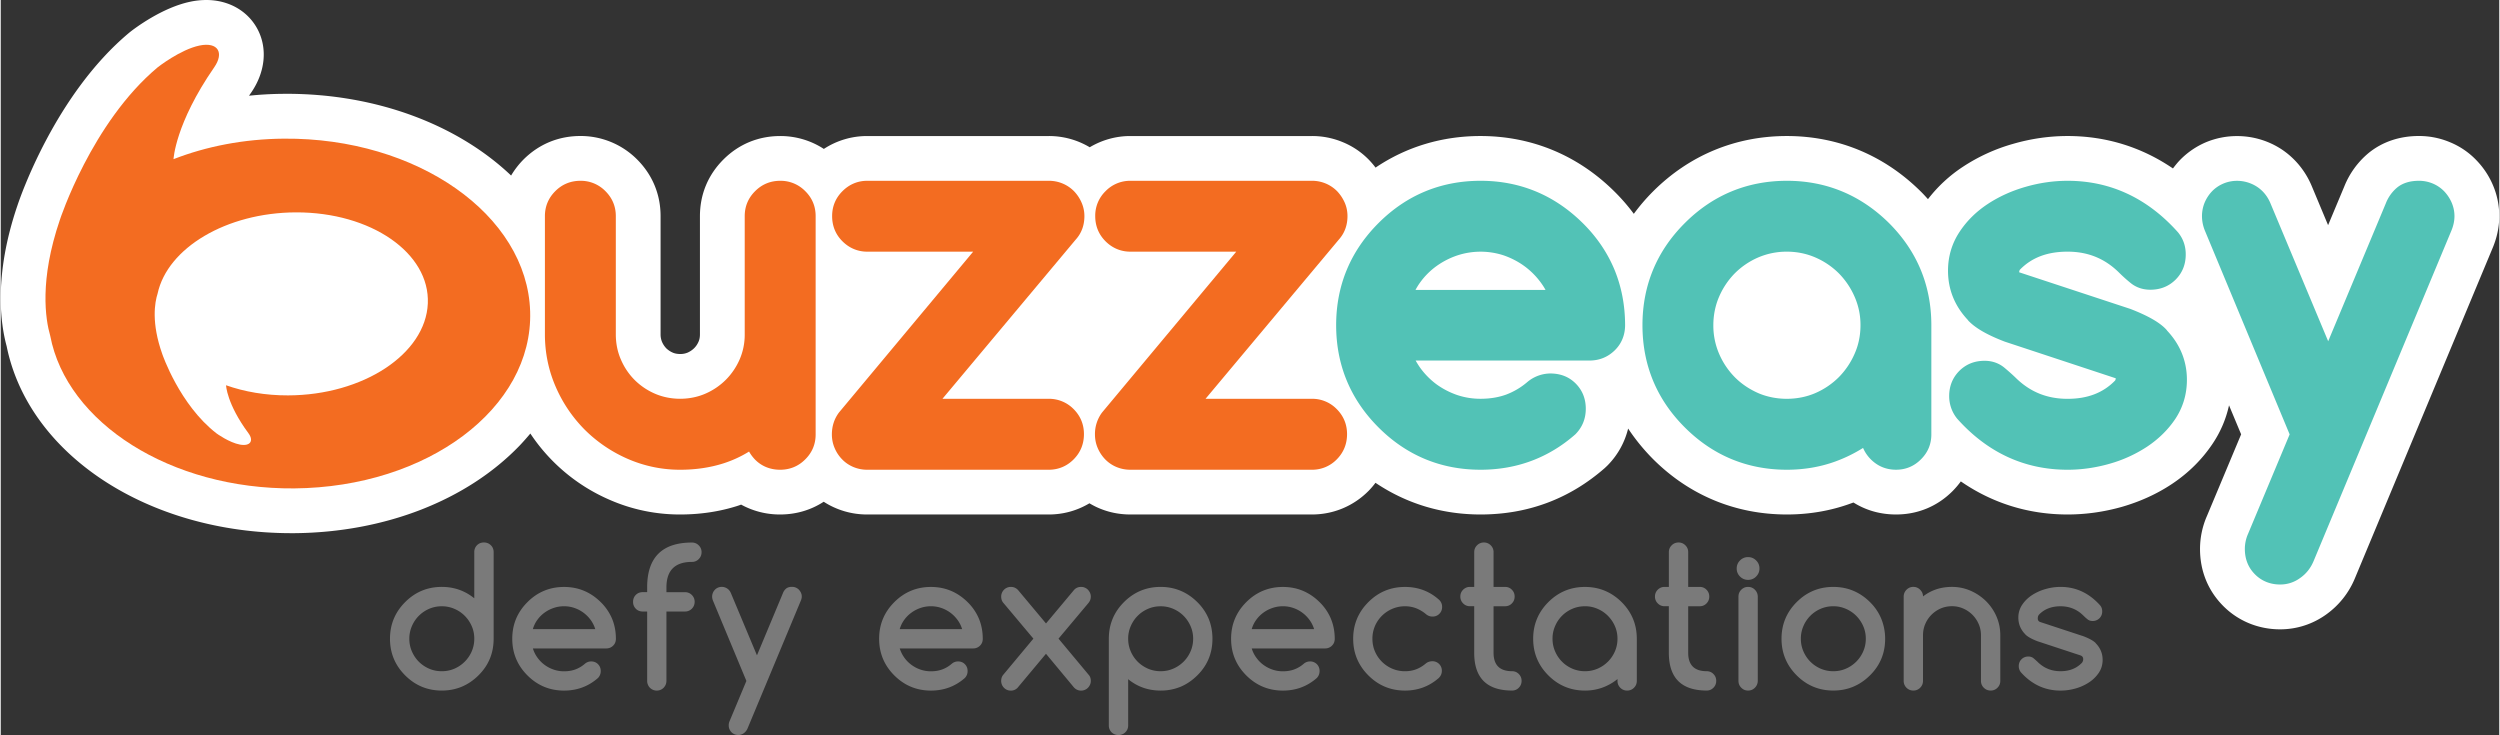
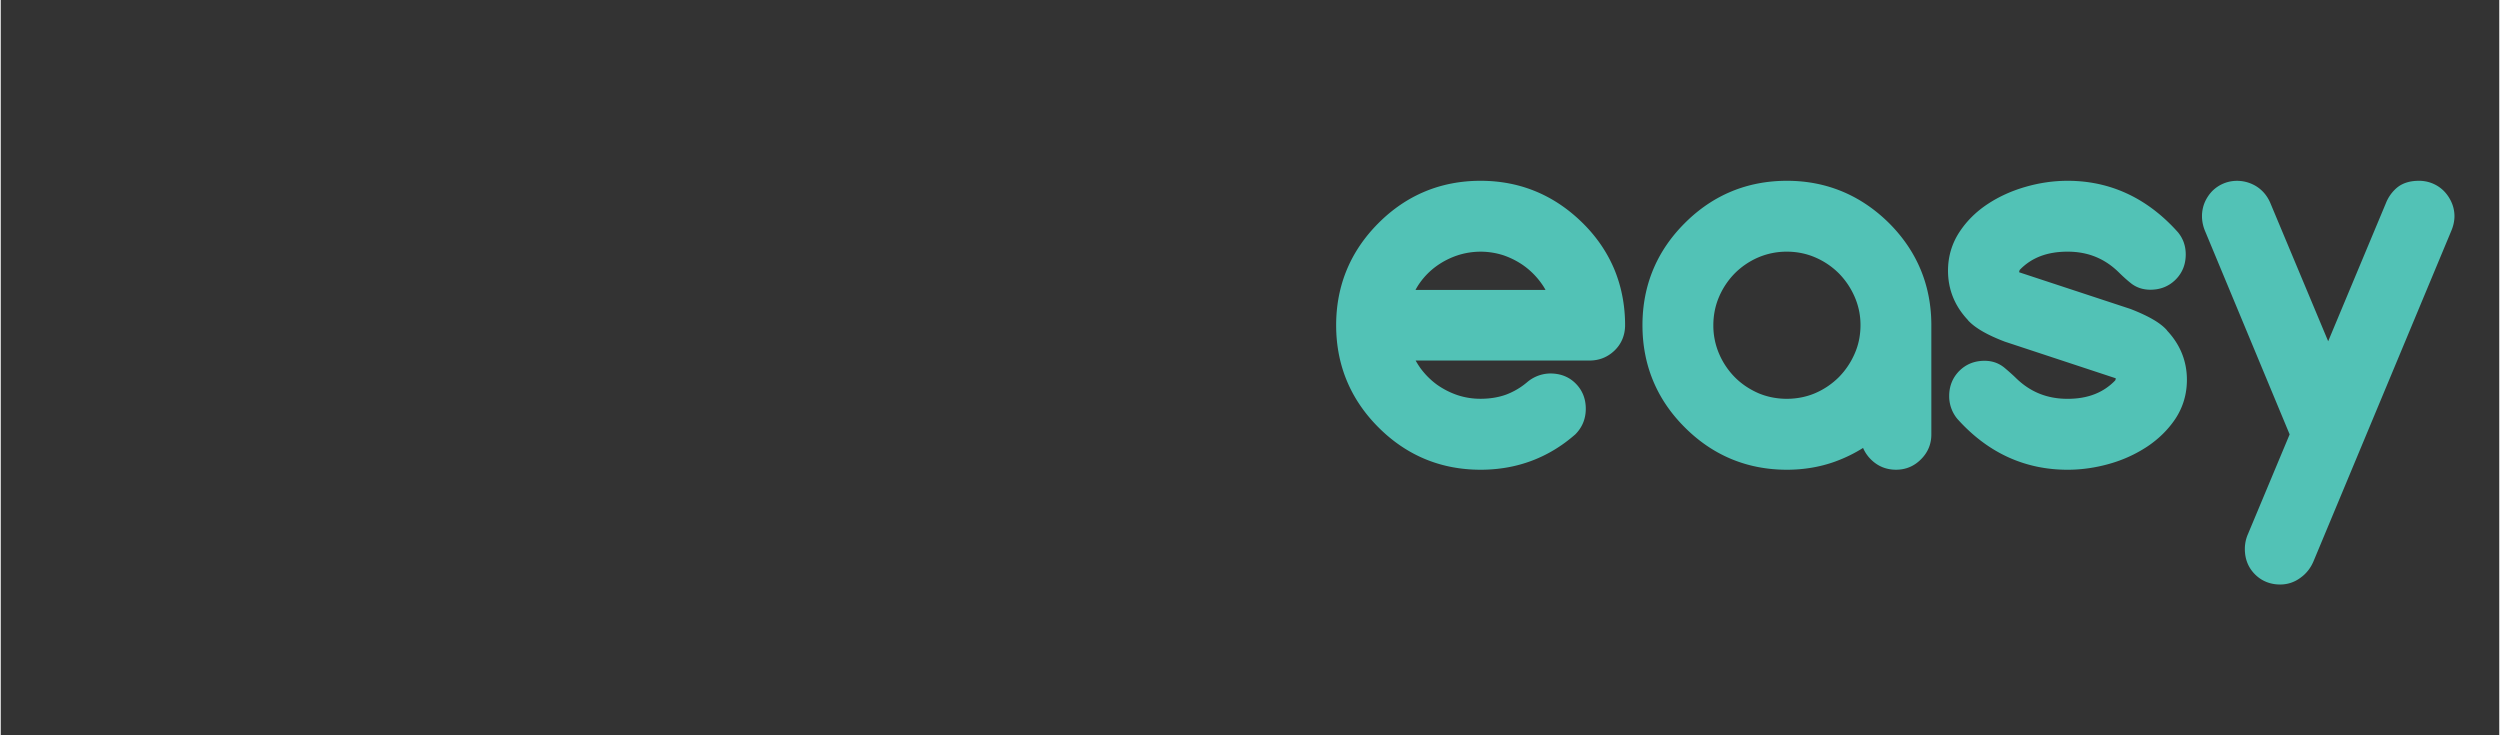
<svg xmlns="http://www.w3.org/2000/svg" width="2500" height="735" viewBox="6.537 8.644 319.82 94.083">
  <rect x="6.537" y="8.644" width="319.82" height="94.083" fill="#333333" stroke="none" />
-   <path fill="#FFF" d="M325.483 32.193a10.468 10.468 0 0 0-2.06-3.047 9.858 9.858 0 0 0-3.354-2.289 10.165 10.165 0 0 0-4.003-.804c-2.475 0-4.694.753-6.447 2.188a10.78 10.78 0 0 0-3.089 4.249l-2.083 4.975-2.056-4.917c-.827-2.015-2.195-3.677-3.952-4.827a10.397 10.397 0 0 0-5.647-1.659c-1.382 0-2.719.268-3.965.784a10.198 10.198 0 0 0-3.357 2.302c-.322.336-.603.69-.881 1.059-4-2.731-8.568-4.152-13.485-4.152-2.331 0-4.675.336-6.961.998a23.076 23.076 0 0 0-6.434 2.935 18.401 18.401 0 0 0-4.479 4.149c-.311-.346-.62-.688-.956-1.014-4.681-4.626-10.593-7.067-17.104-7.067-6.563 0-12.487 2.454-17.129 7.09a25.108 25.108 0 0 0-2.464 2.87 24.682 24.682 0 0 0-2.517-2.893c-4.682-4.626-10.596-7.067-17.104-7.067-4.928 0-9.498 1.382-13.438 4.042a9.92 9.92 0 0 0-4.146-3.237 10.16 10.16 0 0 0-3.996-.804h-23.254c-1.855 0-3.628.51-5.191 1.437a10.16 10.16 0 0 0-5.239-1.437h-23.255c-1.987 0-3.899.578-5.54 1.65a10.166 10.166 0 0 0-5.576-1.65c-2.796 0-5.314 1.037-7.28 3.006-1.971 1.966-3.004 4.475-3.004 7.248v15.132c0 .352-.057.655-.169.914-.143.335-.333.62-.58.865a2.838 2.838 0 0 1-.854.568 2.404 2.404 0 0 1-.928.168c-.342 0-.668-.056-.938-.172a2.866 2.866 0 0 1-.833-.549 2.811 2.811 0 0 1-.558-.846 2.466 2.466 0 0 1-.179-.949V36.306c0-2.773-1.032-5.275-3.006-7.254a10.195 10.195 0 0 0-7.246-3c-2.802 0-5.314 1.037-7.293 3.009a10.584 10.584 0 0 0-1.587 2.053c-6.741-6.409-17.062-10.463-28.729-10.463l-.41.003c-1.485.01-2.955.091-4.407.242.084-.132.171-.255.257-.374 1.814-2.628 2.132-5.66.843-8.12-1.233-2.35-3.692-3.758-6.561-3.758-.654 0-1.336.068-2.031.213-3.608.746-7.085 3.371-7.742 3.887l-.132.109C13.499 20.764 9 33.962 8.663 34.982c-3.001 8.83-2.19 14.97-1.369 17.981 2.804 13.879 18.081 23.93 36.458 23.93h.4c11.54-.104 22.041-4.186 28.809-11.217.479-.506.931-1.016 1.367-1.539a23.248 23.248 0 0 0 10.174 8.496 22.338 22.338 0 0 0 9.016 1.867c2.566 0 5.01-.369 7.266-1.082.179-.056.35-.115.524-.183a10.264 10.264 0 0 0 4.986 1.265c2.05 0 3.948-.564 5.585-1.631a10.184 10.184 0 0 0 5.563 1.631h23.254c1.87 0 3.646-.504 5.196-1.433.396.233.802.449 1.23.627 1.259.537 2.604.806 4.005.806h23.254c2.75 0 5.333-1.082 7.271-3.049.309-.322.593-.652.855-1.007 3.948 2.66 8.51 4.056 13.449 4.056 6.057 0 11.401-1.996 15.919-5.957.127-.123.262-.246.391-.377a10.1 10.1 0 0 0 2.583-4.666 25.7 25.7 0 0 0 3.191 3.91c4.642 4.637 10.564 7.09 17.129 7.09 2.859 0 5.618-.474 8.175-1.408l.349-.125c1.614 1.012 3.454 1.533 5.449 1.533 2.776 0 5.288-1.037 7.245-3 .387-.392.733-.803 1.049-1.234 4.022 2.781 8.655 4.234 13.666 4.234 2.324 0 4.655-.33 6.925-.969 2.354-.677 4.536-1.666 6.479-2.968 2.098-1.403 3.845-3.146 5.188-5.166a14.201 14.201 0 0 0 2.072-4.871l1.55 3.714-4.368 10.434a10.522 10.522 0 0 0-.894 4.242c0 2.793 1.007 5.297 2.925 7.25 1.921 1.957 4.526 3.035 7.328 3.035 2.131 0 4.188-.662 5.939-1.931a10.687 10.687 0 0 0 3.616-4.56l17.585-42.172c.604-1.392.91-2.812.91-4.236a10.045 10.045 0 0 0-.874-4.109z" />
-   <path fill="#F36C21" d="M106.325 31.786c-1.266 0-2.344.445-3.227 1.33-.879.875-1.329 1.95-1.329 3.189v15.132a7.954 7.954 0 0 1-.639 3.192 8.512 8.512 0 0 1-1.784 2.635 8.443 8.443 0 0 1-2.65 1.787c-1.994.855-4.421.844-6.387 0a8.377 8.377 0 0 1-2.631-1.77 8.314 8.314 0 0 1-1.764-2.628c-.433-.991-.645-2.073-.645-3.215V36.306c0-1.24-.449-2.314-1.33-3.193a4.397 4.397 0 0 0-3.191-1.327c-1.257 0-2.353.445-3.23 1.33-.875.875-1.325 1.95-1.325 3.189v15.132c0 2.37.47 4.625 1.385 6.726a17.804 17.804 0 0 0 3.726 5.498 17.96 17.96 0 0 0 5.498 3.723 16.673 16.673 0 0 0 6.717 1.389c1.978 0 3.833-.277 5.525-.816a14.722 14.722 0 0 0 3.28-1.512c.202.354.445.686.739.998.84.871 1.96 1.33 3.23 1.33 1.261 0 2.35-.447 3.225-1.33.886-.879 1.329-1.949 1.329-3.191V36.306c0-1.24-.44-2.314-1.329-3.193a4.401 4.401 0 0 0-3.193-1.327zM145.25 36.306a4.3 4.3 0 0 0-.379-1.769c-.234-.529-.553-1-.948-1.414a4.47 4.47 0 0 0-1.454-.985 4.528 4.528 0 0 0-1.773-.352h-23.254c-1.199 0-2.29.455-3.162 1.33-.878.875-1.322 1.95-1.322 3.189 0 1.263.443 2.351 1.322 3.226.868.868 1.963 1.327 3.162 1.327h13.569l-17.175 20.587c-.605.812-.91 1.75-.91 2.804 0 .604.115 1.188.351 1.742a4.6 4.6 0 0 0 .946 1.434c.405.428.896.76 1.446.994a4.572 4.572 0 0 0 1.772.354h23.254c1.226 0 2.33-.465 3.189-1.34.867-.879 1.307-1.965 1.307-3.221 0-1.232-.438-2.308-1.307-3.187a4.408 4.408 0 0 0-3.189-1.334H127.08l17.062-20.383c.737-.817 1.108-1.827 1.108-3.002zM174.382 59.691h-13.626l17.065-20.383c.729-.817 1.104-1.827 1.104-3.002 0-.613-.122-1.214-.374-1.769-.239-.529-.559-1-.949-1.414a4.494 4.494 0 0 0-3.222-1.337h-23.254a4.377 4.377 0 0 0-3.17 1.33 4.368 4.368 0 0 0-1.32 3.189c0 1.263.445 2.351 1.32 3.226.867.868 1.961 1.327 3.17 1.327h13.562L147.51 61.445a4.614 4.614 0 0 0-.909 2.804c0 .604.114 1.188.351 1.742.229.539.549 1.02.944 1.434.413.428.897.76 1.451.994a4.588 4.588 0 0 0 1.779.354h23.254a4.387 4.387 0 0 0 3.187-1.34c.865-.879 1.303-1.965 1.303-3.221 0-1.232-.438-2.308-1.307-3.187a4.375 4.375 0 0 0-3.181-1.334z" />
  <path fill="#52C2B6" d="M209.035 37.197c-3.637-3.593-8.032-5.411-13.075-5.411-5.081 0-9.479 1.824-13.068 5.417-3.59 3.593-5.417 7.987-5.417 13.069 0 5.087 1.827 9.488 5.417 13.078 3.59 3.594 7.987 5.422 13.068 5.422 4.627 0 8.689-1.52 12.094-4.498.032-.023.061-.055.084-.08.858-.885 1.291-1.969 1.291-3.229 0-1.279-.433-2.363-1.291-3.227-.856-.859-1.943-1.287-3.261-1.287h-.003a4.638 4.638 0 0 0-2.941 1.106 9.092 9.092 0 0 1-2.718 1.604c-.969.348-2.062.528-3.255.528a9.287 9.287 0 0 1-2.98-.476 10.196 10.196 0 0 1-2.646-1.364 9.836 9.836 0 0 1-2.082-2.097 10.73 10.73 0 0 1-.603-.957h22.25c1.253 0 2.331-.436 3.209-1.281.884-.846 1.352-1.977 1.352-3.248 0-2.527-.462-4.92-1.359-7.099-.909-2.189-2.271-4.198-4.066-5.97zm-20.81 7.603a9.247 9.247 0 0 1 2.093-2.095 10.045 10.045 0 0 1 2.666-1.366 9.507 9.507 0 0 1 5.947-.003c.942.329 1.837.788 2.634 1.369a9.723 9.723 0 0 1 2.104 2.105c.22.297.43.616.608.949h-16.649c.178-.333.378-.659.597-.959zM235.172 31.786c-5.074 0-9.482 1.824-13.071 5.417-3.6 3.593-5.417 7.987-5.417 13.069 0 5.087 1.817 9.488 5.417 13.078 3.59 3.594 7.997 5.422 13.071 5.422 2.195 0 4.284-.357 6.219-1.062a18.716 18.716 0 0 0 3.531-1.729c.227.529.553 1.021.991 1.459.885.883 1.966 1.33 3.229 1.33 1.24 0 2.316-.447 3.19-1.33.885-.877 1.33-1.949 1.33-3.191V50.272c0-5.082-1.82-9.476-5.42-13.075-3.637-3.593-8.033-5.411-13.07-5.411zm-8.681 14.847a9.745 9.745 0 0 1 2.008-2.999 9.661 9.661 0 0 1 2.979-2.027 9.243 9.243 0 0 1 3.693-.749c1.298 0 2.535.258 3.661.749a9.701 9.701 0 0 1 3.003 2.041 9.887 9.887 0 0 1 2.018 3.012 8.918 8.918 0 0 1 .739 3.613c0 1.285-.245 2.505-.739 3.625a9.868 9.868 0 0 1-2.018 3.009 9.7 9.7 0 0 1-3.003 2.045c-2.279.996-5.107.979-7.355 0-1.143-.509-2.146-1.187-2.979-2.031a9.688 9.688 0 0 1-2.01-3.006 9.107 9.107 0 0 1-.731-3.642c.001-1.273.243-2.5.734-3.64zM283.711 50.801c-.836-.889-2.321-1.743-4.587-2.618l-14.22-4.685c.008-.123.032-.261.109-.345 1.504-1.54 3.5-2.295 6.089-2.295 2.64 0 4.816.901 6.65 2.744.458.449.94.884 1.441 1.285.7.562 1.548.843 2.503.843 1.283 0 2.365-.433 3.233-1.294.859-.859 1.295-1.941 1.295-3.225 0-1.065-.317-1.999-.987-2.825-3.902-4.377-8.654-6.599-14.138-6.599-1.792 0-3.6.261-5.379.775-1.782.51-3.419 1.256-4.854 2.205-1.474.972-2.689 2.176-3.609 3.581-.968 1.472-1.462 3.138-1.462 4.946 0 2.389.849 4.5 2.521 6.287.053.073.104.142.176.207.913.914 2.393 1.756 4.564 2.586l14.211 4.692a.598.598 0 0 1-.077.281c-1.528 1.577-3.523 2.348-6.089 2.348-2.657 0-4.843-.896-6.709-2.76a29.55 29.55 0 0 0-1.343-1.194c-.717-.605-1.585-.914-2.576-.914-1.281 0-2.363.432-3.229 1.291-.855.862-1.299 1.942-1.299 3.231a4.555 4.555 0 0 0 1.015 2.879c3.865 4.336 8.617 6.545 14.138 6.545 1.792 0 3.593-.258 5.359-.76a17.234 17.234 0 0 0 4.852-2.212c1.463-.979 2.686-2.186 3.604-3.569.965-1.474 1.462-3.14 1.462-4.974 0-2.381-.854-4.493-2.522-6.278-.035-.063-.087-.117-.142-.179zM320.245 34.537a4.98 4.98 0 0 0-.947-1.414 4.44 4.44 0 0 0-1.449-.985 4.532 4.532 0 0 0-1.779-.352c-1.147 0-2.085.291-2.789.868a5 5 0 0 0-1.438 2.005l-7.385 17.666-7.365-17.601c-.385-.949-.984-1.676-1.76-2.183-1.317-.849-2.938-.968-4.28-.404a4.44 4.44 0 0 0-1.46.991c-.391.41-.71.898-.942 1.434a4.554 4.554 0 0 0-.346 1.743c0 .678.146 1.337.41 1.953l10.811 25.989-5.314 12.711a4.75 4.75 0 0 0-.42 1.959c0 1.274.426 2.369 1.284 3.231.847.865 1.967 1.315 3.233 1.315.93 0 1.813-.28 2.583-.85.755-.531 1.316-1.246 1.686-2.117l17.603-42.214c.297-.678.443-1.343.443-1.979a4.391 4.391 0 0 0-.379-1.766z" />
-   <path fill="#F36C21" d="M33.866 17.255c1.288-1.863.484-3.267-1.879-2.783-2.468.513-5.353 2.783-5.353 2.783C18.153 24.348 14.1 36.803 14.1 36.803c-2.625 7.707-1.85 12.682-1.227 14.833C14.99 62.755 28.282 71.29 44.115 71.161c17.038-.15 30.562-10.283 30.188-22.641-.37-12.368-14.479-22.267-31.522-22.127-5.128.039-9.923.988-14.129 2.625.003-.002.204-4.531 5.214-11.763z" />
-   <path fill="#FFF" d="M38.235 64.086c.722.969.26 1.707-1.07 1.469-1.389-.256-2.998-1.428-2.998-1.428-4.739-3.652-6.948-10.149-6.948-10.149-1.432-4.022-.967-6.622-.604-7.751 1.259-5.833 8.799-10.37 17.708-10.399 9.608-.026 17.164 5.201 16.882 11.668-.279 6.465-8.291 11.734-17.887 11.76-2.886.008-5.592-.465-7.94-1.297-.003 0 .084 2.375 2.857 6.127z" />
  <g fill="#7A7A7A">
-     <path d="M62.995 83.77c1.569 0 2.958.486 4.156 1.459v-5.912c0-.355.117-.648.352-.883.231-.232.525-.352.883-.352.347 0 .642.117.882.352.241.232.361.525.361.883v11.088c0 1.85-.647 3.412-1.943 4.691-1.311 1.297-2.875 1.943-4.689 1.943-1.833 0-3.396-.646-4.692-1.943-1.295-1.295-1.943-2.857-1.943-4.691 0-1.83.647-3.396 1.943-4.689 1.293-1.298 2.857-1.946 4.69-1.946zm4.158 6.634c0-.567-.106-1.104-.324-1.604-.219-.502-.516-.941-.891-1.32s-.813-.68-1.319-.898a3.991 3.991 0 0 0-1.623-.332 4.01 4.01 0 0 0-1.637.332 4.192 4.192 0 0 0-2.196 2.215 4.008 4.008 0 0 0-.326 1.609c0 .57.106 1.105.326 1.611.217.506.512.945.883 1.32s.81.674 1.313.896c.505.221 1.052.33 1.637.33.574 0 1.115-.109 1.623-.33a4.242 4.242 0 0 0 2.21-2.22 4.054 4.054 0 0 0 .324-1.609zM82.104 93.309c.355 0 .649.115.882.35.233.232.352.525.352.883 0 .349-.119.644-.355.89-1.224 1.073-2.669 1.61-4.336 1.61-1.832 0-3.396-.647-4.69-1.942-1.295-1.296-1.943-2.858-1.943-4.69s.647-3.396 1.943-4.691c1.295-1.295 2.857-1.943 4.69-1.943 1.816 0 3.38.648 4.691 1.943a6.512 6.512 0 0 1 1.458 2.139c.324.787.483 1.639.483 2.555 0 .355-.118.648-.359.883a1.223 1.223 0 0 1-.882.351h-9.385a4 4 0 0 0 .594 1.188c.261.359.565.668.918.924.352.258.737.457 1.161.601a4.05 4.05 0 0 0 1.319.213c.521 0 .999-.077 1.436-.235a3.946 3.946 0 0 0 1.208-.711c.234-.209.507-.313.815-.318zm.533-4.137a3.936 3.936 0 0 0-.599-1.189 4.293 4.293 0 0 0-2.085-1.524c-.425-.144-.859-.213-1.311-.213s-.889.069-1.313.213a4.347 4.347 0 0 0-1.175.6 4.112 4.112 0 0 0-.924.924 3.8 3.8 0 0 0-.58 1.189h7.987zM95.018 80.57c-2.18 0-3.27 1.087-3.27 3.259v.616h2.381c.339 0 .63.119.871.361.241.239.359.53.359.87a1.2 1.2 0 0 1-.359.884c-.241.239-.531.36-.871.36h-2.381v8.886a1.253 1.253 0 0 1-.358.871 1.206 1.206 0 0 1-.876.364 1.208 1.208 0 0 1-1.138-.759 1.222 1.222 0 0 1-.095-.476V86.92h-.568c-.355 0-.65-.119-.883-.354a1.218 1.218 0 0 1-.352-.89c0-.354.117-.649.352-.883.231-.233.525-.352.883-.352h.568v-.615c0-3.822 1.91-5.734 5.732-5.734.339 0 .63.121.871.361s.361.531.361.871c0 .348-.121.643-.361.883a1.157 1.157 0 0 1-.866.363zM101.983 95.807l-4.265-10.248a1.383 1.383 0 0 1-.118-.557c0-.166.031-.322.095-.476.063-.149.15-.28.262-.396.11-.115.239-.205.391-.268a1.261 1.261 0 0 1 1.173.111c.213.139.375.342.486.609l3.329 7.949 3.329-7.974a1.4 1.4 0 0 1 .407-.574c.18-.147.431-.221.754-.221.174 0 .335.032.484.097.15.062.28.151.393.268.108.113.197.246.267.396.067.149.101.308.101.474 0 .174-.044.358-.13.559l-6.812 16.338a1.413 1.413 0 0 1-.476.6 1.173 1.173 0 0 1-.697.229 1.19 1.19 0 0 1-.884-.354 1.225 1.225 0 0 1-.35-.891c0-.188.04-.371.118-.545l2.143-5.126zM129.065 93.309c.355 0 .649.115.882.35.233.232.352.525.352.883 0 .349-.119.644-.355.89-1.224 1.073-2.669 1.61-4.336 1.61-1.833 0-3.396-.647-4.69-1.942-1.295-1.296-1.943-2.858-1.943-4.69s.647-3.396 1.943-4.691c1.295-1.295 2.857-1.943 4.69-1.943 1.816 0 3.38.648 4.691 1.943a6.494 6.494 0 0 1 1.457 2.139c.324.787.483 1.639.483 2.555 0 .355-.118.648-.359.883a1.223 1.223 0 0 1-.882.351h-9.385a4.128 4.128 0 0 0 1.512 2.112c.352.258.737.457 1.161.601a4.05 4.05 0 0 0 1.319.213c.521 0 .999-.077 1.436-.235a3.946 3.946 0 0 0 1.208-.711c.236-.209.508-.313.816-.318zm.534-4.137a3.936 3.936 0 0 0-.599-1.189 4.33 4.33 0 0 0-.924-.924 4.293 4.293 0 0 0-1.161-.6c-.423-.144-.859-.213-1.311-.213s-.889.069-1.314.213a4.32 4.32 0 0 0-1.173.6 4.1 4.1 0 0 0-.926.924 3.825 3.825 0 0 0-.581 1.189h7.989zM138.721 90.393l-3.838-4.572c-.189-.213-.284-.484-.284-.816 0-.166.031-.323.095-.475.064-.15.15-.281.262-.396a1.23 1.23 0 0 1 .877-.364c.371 0 .679.137.924.402l3.578 4.277 3.578-4.277c.235-.269.541-.402.91-.402.176 0 .337.031.486.098.15.062.28.15.393.266.108.115.197.246.267.396.067.15.101.309.101.475 0 .302-.099.572-.296.816l-3.838 4.572 3.874 4.646c.174.195.261.453.261.771 0 .166-.032.323-.101.476-.067.147-.156.28-.267.396a1.227 1.227 0 0 1-.877.363c-.342 0-.638-.127-.891-.379l-3.602-4.336-3.626 4.336a1.156 1.156 0 0 1-.876.379 1.201 1.201 0 0 1-.877-.363 1.24 1.24 0 0 1-.357-.872c0-.31.083-.563.249-.771l3.875-4.646zM155.011 97.04c-1.588 0-2.974-.484-4.159-1.457v5.912c0 .354-.121.647-.359.881a1.225 1.225 0 0 1-.884.352 1.197 1.197 0 0 1-1.233-1.233V90.404c0-1.831.646-3.396 1.941-4.69 1.298-1.295 2.859-1.943 4.692-1.943 1.816 0 3.38.648 4.691 1.943a6.512 6.512 0 0 1 1.458 2.139c.322.787.483 1.639.483 2.555 0 1.848-.646 3.41-1.941 4.689-.663.656-1.386 1.145-2.162 1.465a6.622 6.622 0 0 1-2.527.478zm-4.159-6.636c0 .568.108 1.104.326 1.611.217.506.512.944.883 1.319s.812.674 1.315.896 1.05.332 1.635.332c.576 0 1.117-.11 1.623-.332a4.249 4.249 0 0 0 1.321-.899c.375-.377.671-.818.889-1.32a3.995 3.995 0 0 0 .326-1.605c0-.568-.108-1.104-.326-1.605-.217-.5-.514-.94-.889-1.319s-.815-.681-1.321-.899a3.994 3.994 0 0 0-1.623-.332c-.585 0-1.13.11-1.635.332-.505.221-.944.521-1.315.896s-.665.814-.883 1.318a4.001 4.001 0 0 0-.326 1.607zM174.12 93.309a1.197 1.197 0 0 1 1.233 1.233c0 .349-.119.644-.354.89-1.227 1.073-2.67 1.61-4.337 1.61-1.832 0-3.396-.647-4.691-1.942-1.296-1.296-1.943-2.858-1.943-4.69s.647-3.396 1.943-4.691 2.859-1.943 4.691-1.943c1.815 0 3.381.648 4.69 1.943a6.464 6.464 0 0 1 1.457 2.139c.323.787.485 1.639.485 2.555 0 .355-.12.648-.361.883a1.223 1.223 0 0 1-.883.351h-9.383c.134.435.331.83.593 1.188.26.359.566.668.918.924a4.31 4.31 0 0 0 1.161.601c.422.144.862.213 1.32.213.521 0 .999-.077 1.434-.235a3.95 3.95 0 0 0 1.209-.711c.237-.209.509-.313.818-.318zm.533-4.137a3.936 3.936 0 0 0-.599-1.189 4.262 4.262 0 0 0-2.085-1.524 4.032 4.032 0 0 0-1.31-.213c-.451 0-.891.069-1.314.213a4.32 4.32 0 0 0-1.173.6 4.055 4.055 0 0 0-.925.924 3.8 3.8 0 0 0-.58 1.189h7.986zM189.77 93.284a1.2 1.2 0 0 1 1.235 1.233c0 .35-.131.65-.394.912-1.225 1.074-2.665 1.611-4.322 1.611-1.832 0-3.396-.646-4.691-1.943-1.296-1.295-1.943-2.857-1.943-4.689s.648-3.396 1.943-4.691 2.859-1.942 4.691-1.942c1.667 0 3.106.537 4.322 1.61.284.252.429.564.429.937 0 .354-.116.651-.352.89a1.186 1.186 0 0 1-.883.354c-.3 0-.568-.095-.806-.285a4.58 4.58 0 0 0-1.27-.771 3.9 3.9 0 0 0-1.443-.26 4.04 4.04 0 0 0-1.623.326 4.215 4.215 0 0 0-1.327.889 4.158 4.158 0 0 0-.896 1.32 4.07 4.07 0 0 0-.323 1.621c0 .578.106 1.119.323 1.623a4.177 4.177 0 0 0 2.223 2.211 4.073 4.073 0 0 0 1.623.324c.521 0 1.003-.084 1.443-.254.442-.17.861-.426 1.256-.766.224-.167.485-.252.785-.26zM194.591 83.77h.558v-4.453c0-.34.12-.631.361-.871.24-.24.535-.361.883-.361.339 0 .629.121.87.361s.361.531.361.871v4.453h1.479c.339 0 .628.121.864.361.237.24.354.531.354.871 0 .348-.116.643-.354.883-.236.24-.525.361-.864.361h-1.479v5.959c0 1.571.79 2.356 2.37 2.356.339 0 .628.121.862.36.237.24.355.531.355.871 0 .349-.118.642-.355.883a1.16 1.16 0 0 1-.862.361c-3.23 0-4.848-1.611-4.848-4.834v-5.959h-.558c-.331 0-.617-.121-.858-.361a1.2 1.2 0 0 1-.359-.883c0-.34.119-.631.359-.871.244-.237.53-.358.861-.358zM213.488 95.807v-.237a6.793 6.793 0 0 1-1.932 1.091 6.488 6.488 0 0 1-2.228.379c-1.832 0-3.396-.646-4.691-1.943-1.295-1.295-1.942-2.857-1.942-4.691 0-1.83.648-3.396 1.942-4.689 1.296-1.295 2.859-1.942 4.691-1.942 1.815 0 3.381.647 4.69 1.942 1.295 1.295 1.942 2.859 1.942 4.689v5.402c0 .34-.12.631-.361.871s-.531.361-.871.361a1.2 1.2 0 0 1-.882-.361 1.199 1.199 0 0 1-.358-.872zm-4.159-9.56c-.584 0-1.129.108-1.637.332a4.173 4.173 0 0 0-2.195 2.215 3.992 3.992 0 0 0-.326 1.61c0 .568.106 1.104.326 1.611.217.506.511.944.883 1.319.371.375.809.674 1.312.896a4.04 4.04 0 0 0 1.637.332 4 4 0 0 0 1.623-.332 4.228 4.228 0 0 0 2.21-2.219 3.993 3.993 0 0 0 .324-1.605c0-.568-.107-1.104-.324-1.605-.22-.5-.516-.94-.891-1.319s-.813-.681-1.319-.899a3.894 3.894 0 0 0-1.623-.336zM219.505 83.77h.558v-4.453c0-.34.12-.631.361-.871.24-.24.535-.361.883-.361.339 0 .629.121.87.361s.361.531.361.871v4.453h1.479c.339 0 .628.121.864.361.237.24.354.531.354.871 0 .348-.116.643-.354.883-.236.24-.525.361-.864.361h-1.479v5.959c0 1.571.79 2.356 2.37 2.356.339 0 .628.121.862.36.237.24.355.531.355.871 0 .349-.118.642-.355.883a1.16 1.16 0 0 1-.862.361c-3.23 0-4.848-1.611-4.848-4.834v-5.959h-.558c-.331 0-.617-.121-.858-.361a1.197 1.197 0 0 1-.359-.883c0-.34.118-.631.359-.871.244-.237.53-.358.861-.358zM231.661 81.413c0 .401-.145.746-.429 1.03a1.405 1.405 0 0 1-1.028.427 1.41 1.41 0 0 1-1.031-.427 1.407 1.407 0 0 1-.427-1.03c0-.402.143-.746.427-1.031a1.409 1.409 0 0 1 1.031-.426c.4 0 .746.143 1.028.426.287.285.429.628.429 1.031zm-2.689 14.382V85.014c0-.348.12-.643.361-.883s.529-.361.871-.361c.339 0 .63.121.87.361.239.24.363.535.371.883v10.781a1.248 1.248 0 0 1-.371.883c-.24.24-.531.361-.87.361-.342 0-.63-.121-.871-.361s-.361-.535-.361-.883zM247.749 90.404c0 1.849-.647 3.412-1.942 4.69-1.312 1.296-2.875 1.943-4.692 1.943-1.83 0-3.396-.647-4.689-1.943-1.295-1.295-1.942-2.858-1.942-4.69 0-1.831.647-3.396 1.942-4.69 1.296-1.295 2.859-1.943 4.689-1.943 1.817 0 3.383.648 4.692 1.943a6.483 6.483 0 0 1 1.451 2.145 6.83 6.83 0 0 1 .491 2.545zm-6.635-4.157a3.99 3.99 0 0 0-1.635.332 4.173 4.173 0 0 0-2.195 2.215 3.992 3.992 0 0 0-.326 1.61c0 .568.106 1.104.326 1.611.217.506.511.944.883 1.319.371.375.809.674 1.312.896a4.024 4.024 0 0 0 1.635.332c.577 0 1.118-.11 1.623-.332a4.214 4.214 0 0 0 2.21-2.219 3.961 3.961 0 0 0 .326-1.605c0-.568-.107-1.104-.326-1.605-.218-.5-.514-.94-.889-1.319s-.813-.681-1.321-.899a3.894 3.894 0 0 0-1.623-.336zM252.595 84.991c1.051-.814 2.286-1.222 3.708-1.222.829 0 1.617.162 2.364.485a6.542 6.542 0 0 1 1.972 1.32 6.231 6.231 0 0 1 1.353 1.967c.33.754.496 1.56.496 2.41v5.842c0 .349-.118.642-.359.883a1.19 1.19 0 0 1-.871.361c-.348 0-.644-.121-.882-.361a1.2 1.2 0 0 1-.362-.883v-5.842c0-.504-.099-.982-.296-1.434s-.464-.844-.8-1.18-.729-.603-1.181-.801a3.53 3.53 0 0 0-1.434-.295c-.514 0-.993.096-1.438.289a3.77 3.77 0 0 0-1.981 1.987c-.193.449-.29.93-.29 1.434v5.842c0 .349-.12.642-.361.883-.239.24-.529.361-.869.361-.35 0-.644-.121-.885-.361a1.209 1.209 0 0 1-.359-.883v-10.78c0-.339.121-.632.359-.875a1.19 1.19 0 0 1 .885-.369c.34 0 .63.123.869.369.242.243.362.529.362.853zM267.249 90.725c-.742-.283-1.266-.576-1.564-.877h.012c-.601-.607-.898-1.322-.898-2.145a2.9 2.9 0 0 1 .479-1.629c.32-.486.737-.898 1.25-1.238a6.273 6.273 0 0 1 1.736-.787 6.96 6.96 0 0 1 1.938-.279c1.975 0 3.669.795 5.083 2.383.165.205.247.453.247.746a1.195 1.195 0 0 1-1.233 1.233.992.992 0 0 1-.646-.213 6.379 6.379 0 0 1-.516-.463c-.806-.807-1.785-1.207-2.939-1.207-1.137 0-2.046.349-2.725 1.043-.127.125-.188.299-.188.521 0 .224.103.373.308.45l5.545 1.824c.774.301 1.295.593 1.563.877h-.014c.603.607.9 1.322.9 2.146 0 .606-.16 1.151-.479 1.636a4.36 4.36 0 0 1-1.25 1.237 6.073 6.073 0 0 1-1.729.787 7.007 7.007 0 0 1-1.934.272c-1.988 0-3.685-.787-5.08-2.356a1.23 1.23 0 0 1-.263-.771c0-.355.116-.648.352-.883.23-.232.525-.351.883-.351.26 0 .479.075.663.229.182.154.348.303.497.443.806.807 1.789 1.209 2.95 1.209 1.13 0 2.036-.354 2.726-1.064a.718.718 0 0 0 .178-.486c0-.221-.105-.375-.318-.463l-5.534-1.824z" />
-   </g>
+     </g>
</svg>